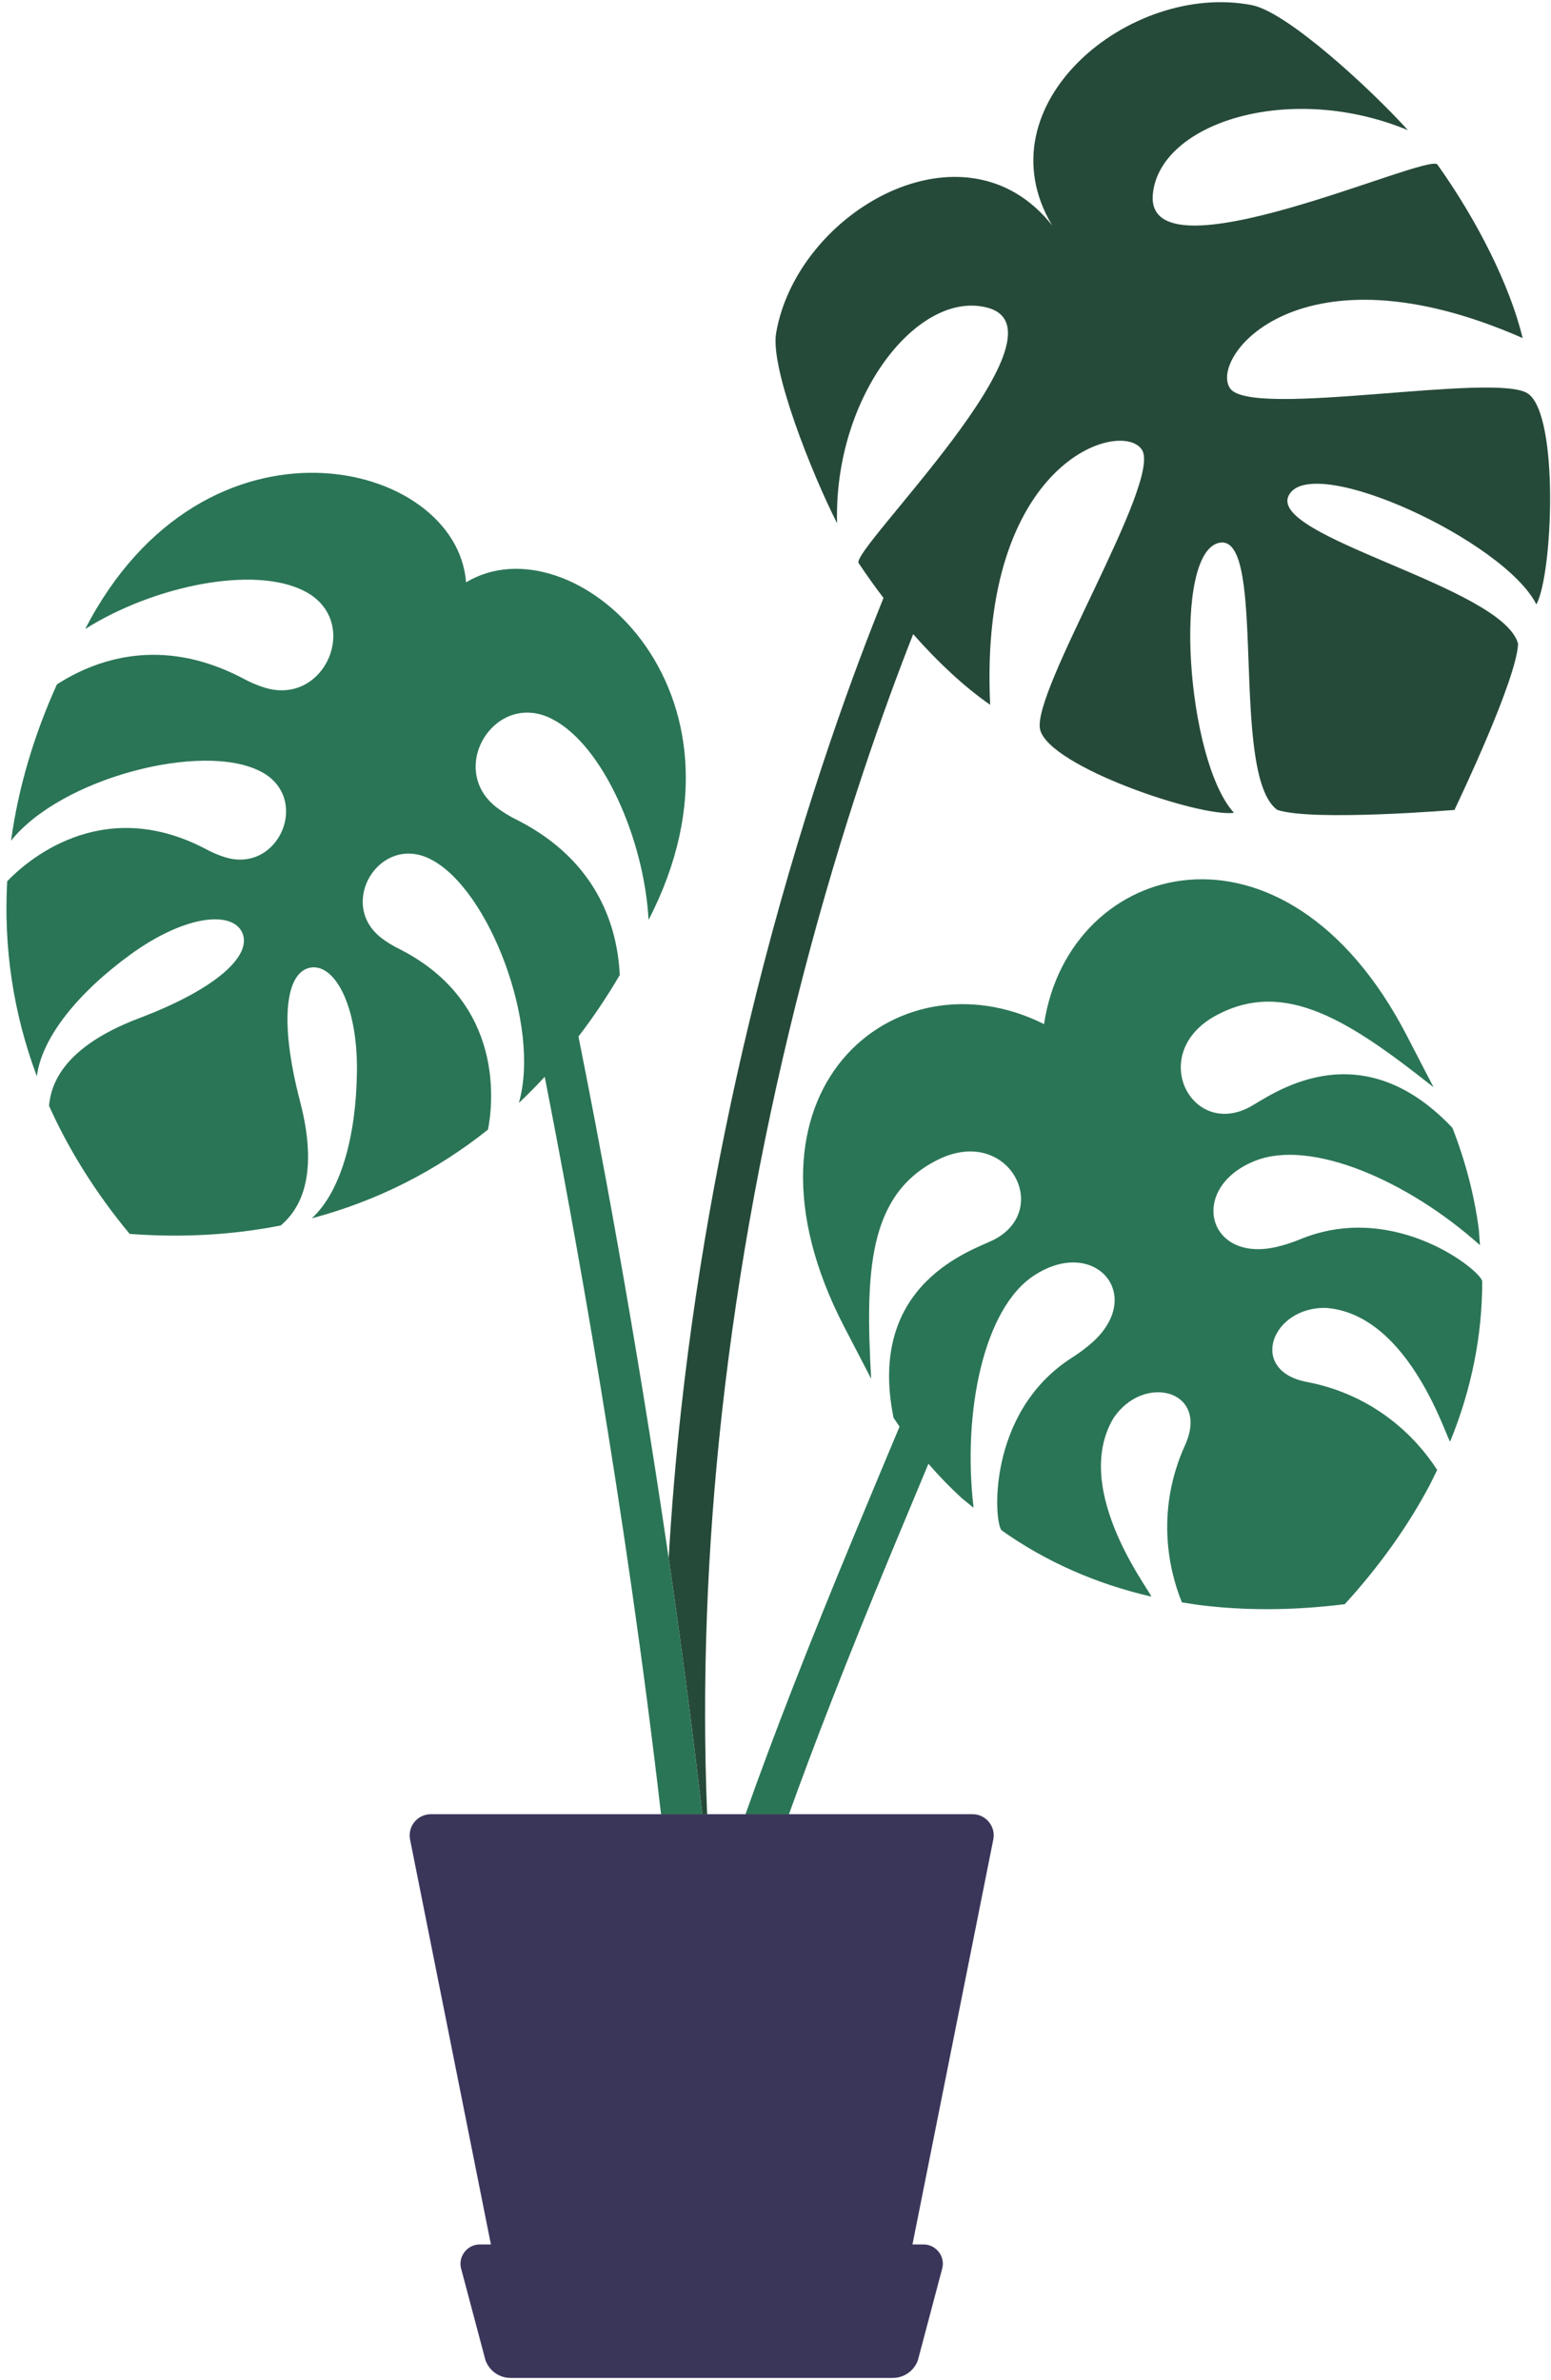
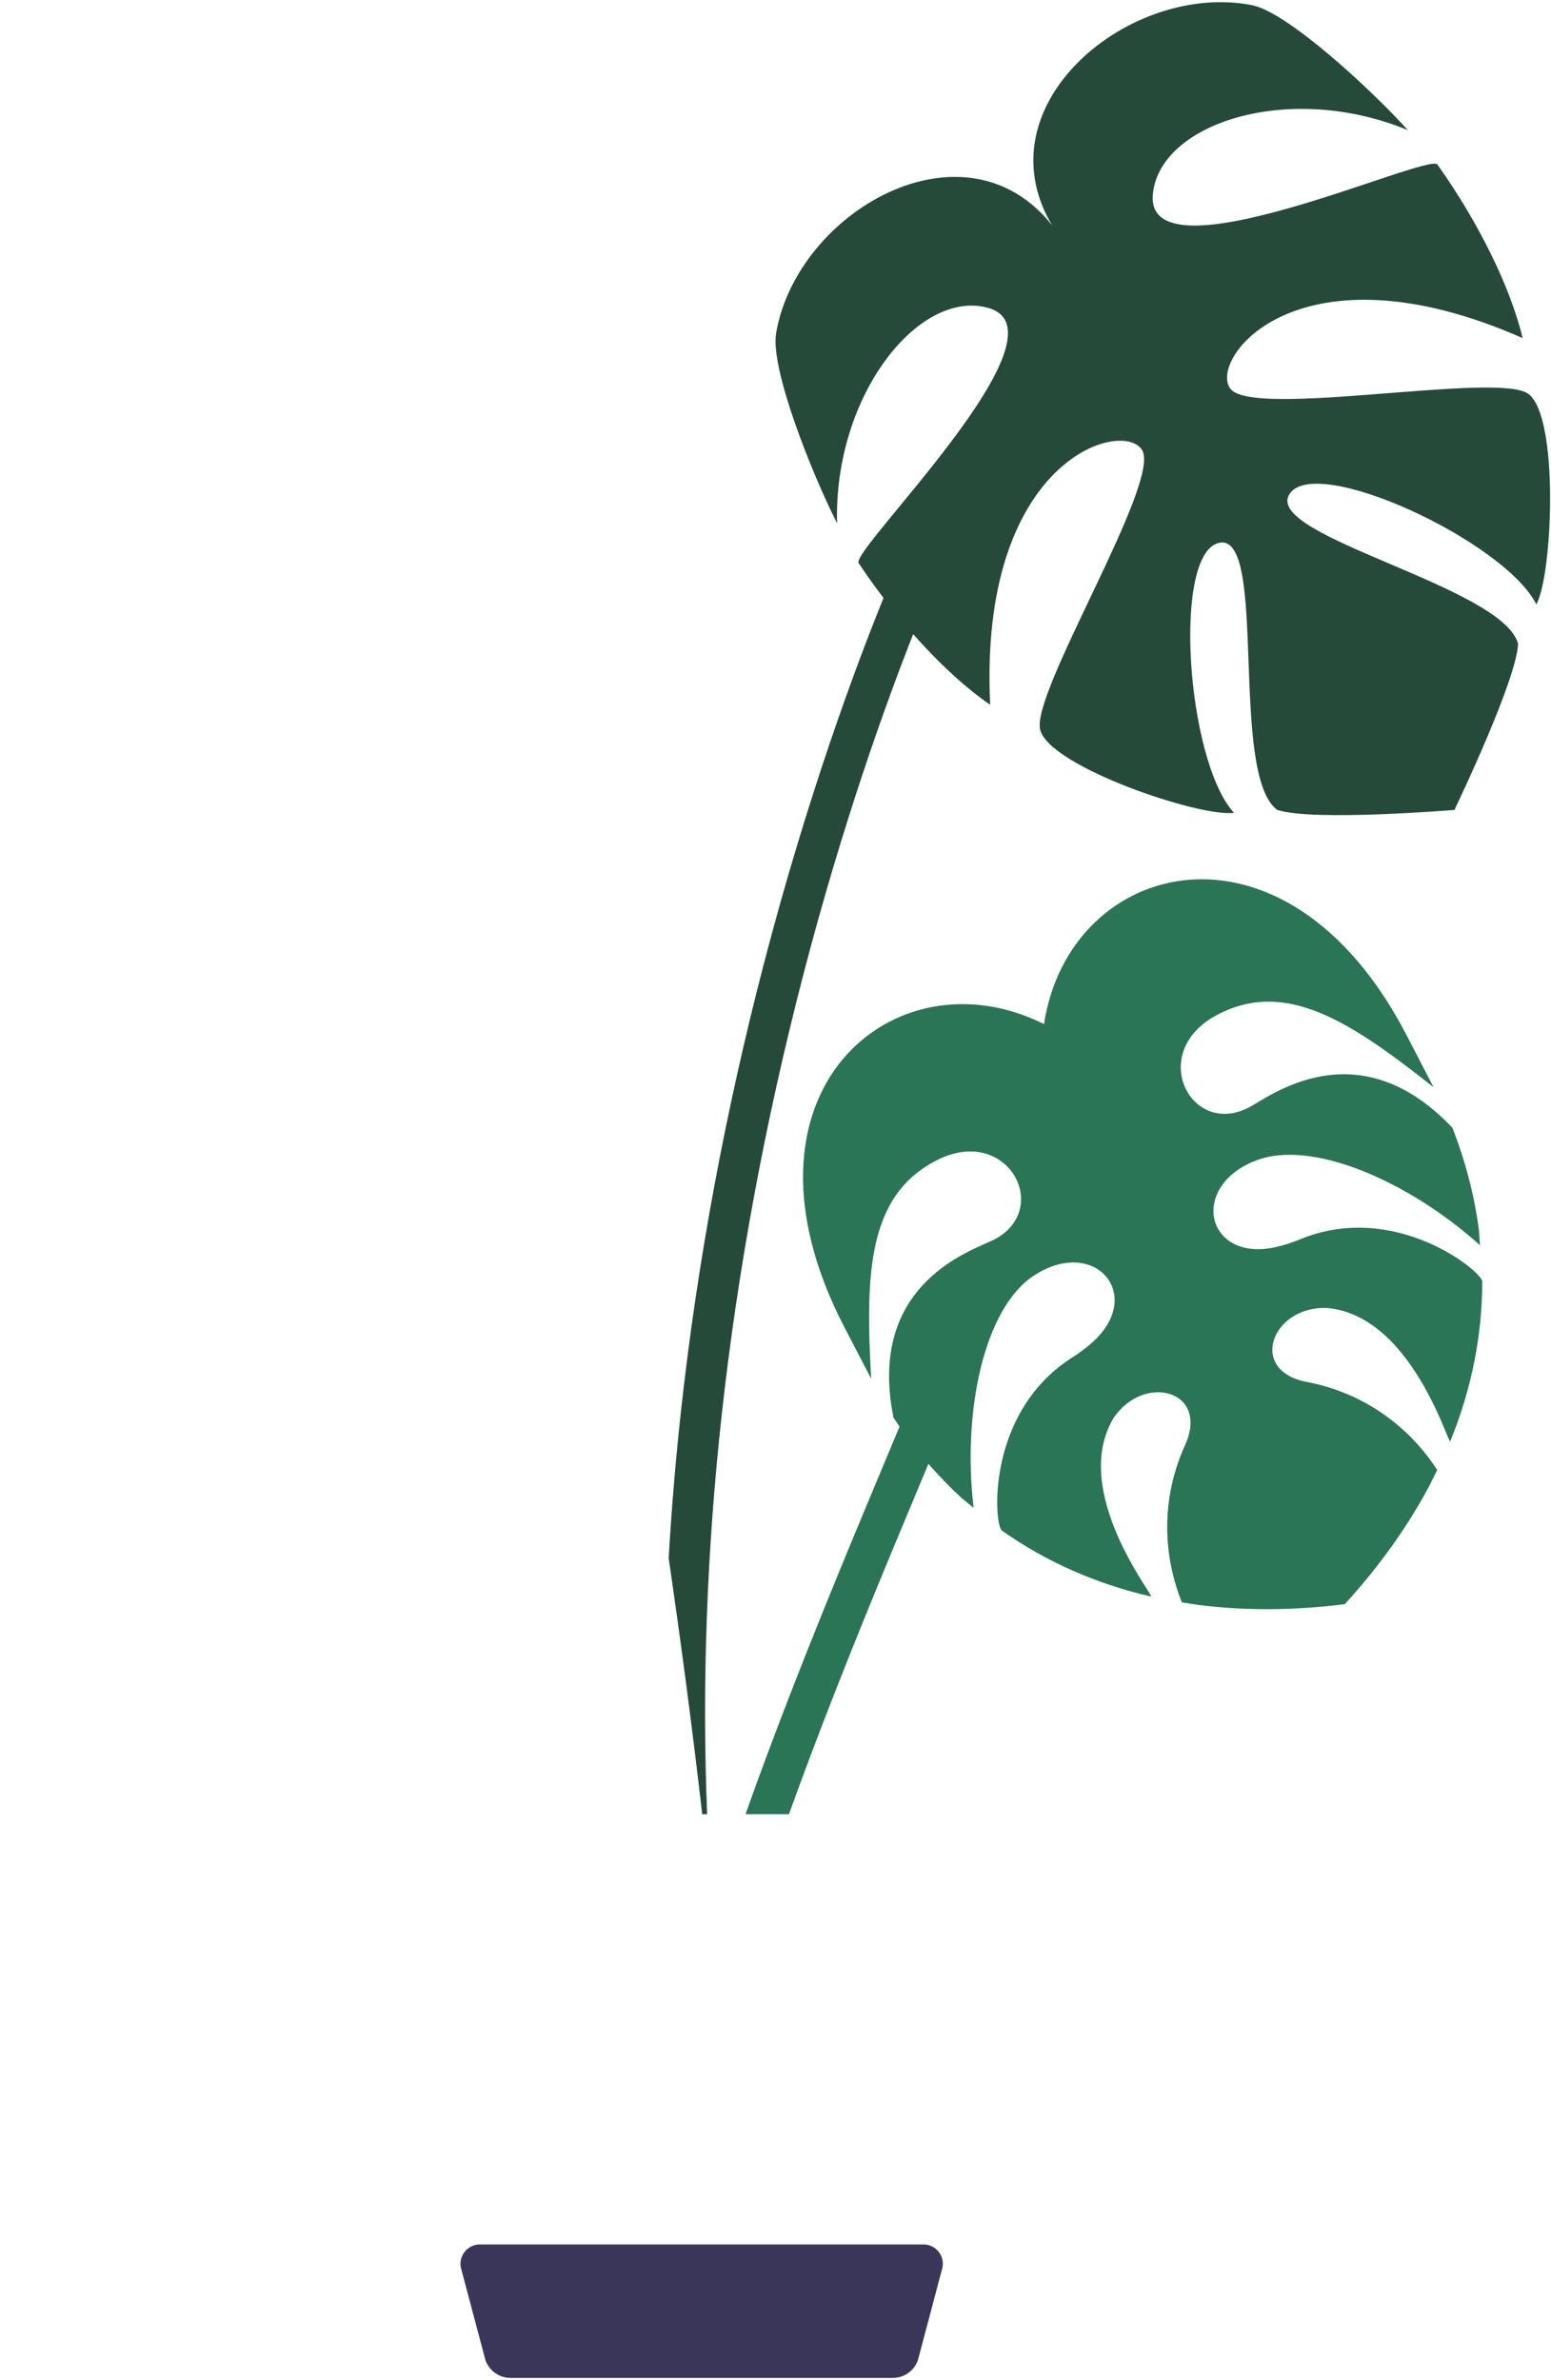
<svg xmlns="http://www.w3.org/2000/svg" fill="none" viewBox="0 0 189 290" height="290" width="189">
  <path fill="#264A39" d="M187.216 73.649C189.217 70 190.014 50.678 186.215 47.976C182.416 45.266 152.623 51.019 149.92 47.356C147.224 43.7 158.247 29.192 185.548 41.195C183.995 34.795 180.046 26.918 175.158 20.049C174.069 18.523 139.436 34.577 140.484 23.65C141.315 14.97 157.151 9.891 171.563 15.861C167.016 10.83 156.878 1.483 152.575 0.632C137.768 -2.289 119.413 12.716 128.209 27.463L128.229 27.49C117.609 14.01 97.143 25.699 94.576 40.575C93.828 44.892 98.927 57.705 102.004 63.757C101.582 48.153 111.992 35.183 120.393 37.511C130.973 40.446 103.591 67.045 104.632 68.611C105.592 70.055 106.607 71.478 107.662 72.86C104.36 81.002 98.444 96.804 93.052 117.542C88.374 135.563 84.997 153.741 83.023 171.572C82.342 177.719 81.832 183.819 81.484 189.879C82.941 199.86 84.344 210.371 85.569 221.06H86.168C85.528 205.231 86.128 188.857 87.966 172.211C89.913 154.64 93.235 136.714 97.844 118.944C102.671 100.344 107.921 85.788 111.277 77.271C114.354 80.757 117.588 83.76 120.659 85.877C119.222 56.084 136.706 50.985 139.157 54.811C141.607 58.644 125.581 84.413 126.752 88.927C127.916 93.441 146.244 99.609 150.37 99.044C144.549 92.685 142.799 67.12 148.647 66.126C154.495 65.132 149.777 94.394 155.639 98.683C159.928 100.126 177.316 98.683 177.316 98.683L177.269 98.615C177.766 97.573 184.812 82.8 184.989 78.442C183.09 71.43 154.073 65.371 157.096 60.264C160.112 55.165 183.362 65.942 187.216 73.649Z" clip-rule="evenodd" fill-rule="evenodd" />
-   <path fill="#2A7556" d="M85.569 221.06C84.344 210.371 82.942 199.86 81.484 189.879C77.359 161.672 72.79 137.762 70.489 126.304C72.293 123.948 73.975 121.45 75.521 118.808C75.255 113.123 72.961 105.049 63.184 99.997C62.115 99.487 61.237 98.935 60.508 98.377C54.436 93.686 60.263 84.161 67.147 87.545C67.208 87.579 67.269 87.606 67.33 87.64C73.458 90.806 78.489 102.237 79.034 112.088C93.569 83.937 69.665 63.178 56.791 70.96C55.681 55.955 24.915 48.486 10.38 76.645C18.727 71.376 30.961 68.863 37.088 72.022C37.15 72.056 37.211 72.09 37.272 72.118C44.019 75.767 39.628 86.034 32.289 83.8C31.404 83.535 30.45 83.133 29.416 82.561C19.639 77.516 11.728 80.315 6.935 83.392C4.109 89.649 2.224 96.035 1.345 102.441C7.425 94.809 24.643 90.329 31.724 93.986C31.778 94.013 31.832 94.04 31.887 94.067C37.892 97.315 33.984 106.451 27.455 104.463C26.672 104.225 25.821 103.871 24.895 103.36C12.177 96.79 3.007 105.151 0.876 107.384C0.433 115.397 1.59 123.39 4.491 131.151C5.083 126.413 9.515 120.966 15.84 116.35C22.471 111.51 28.265 110.917 29.511 113.627C30.757 116.33 26.597 120.415 16.943 124.071C7.377 127.7 6.193 132.404 5.975 134.739C8.378 140.097 11.633 145.326 15.799 150.35C22.308 150.841 28.449 150.459 34.215 149.322C35.992 147.791 39.144 144.101 36.564 134.208C33.957 124.214 34.876 118.454 37.803 117.909C40.731 117.358 43.604 122.416 43.495 130.634C43.393 138.463 41.52 145.231 37.994 148.451C46.007 146.327 53.197 142.637 59.467 137.64C60.059 134.61 61.564 122.294 48.839 115.724C47.893 115.268 47.11 114.784 46.463 114.281C41.064 110.107 46.245 101.631 52.373 104.647C52.427 104.674 52.475 104.702 52.529 104.729C59.617 108.385 65.935 125.017 63.225 134.392C64.314 133.371 65.363 132.309 66.377 131.206C69.768 148.444 76.235 183.636 80.552 221.06H85.569Z" clip-rule="evenodd" fill-rule="evenodd" />
  <path fill="#2A7556" d="M108.697 189.001C110.453 184.786 111.91 181.28 113.136 178.359C114.409 179.83 115.757 181.226 117.18 182.533C117.915 183.132 118.344 183.486 118.637 183.724C117.255 171.987 119.903 159.433 125.969 155.443C126.03 155.402 126.092 155.361 126.16 155.32C133.417 150.718 139.483 157.731 133.206 163.483C132.451 164.171 131.531 164.872 130.408 165.574C120.162 172.314 121.122 185.719 122.075 186.488C127.365 190.233 133.445 192.963 140.253 194.536C140.797 194.658 130.354 181.791 135.671 172.824C139.354 167.276 147.449 169.386 144.406 176.092C140.92 183.792 142.268 190.955 144.024 195.25L146.026 195.557C151.568 196.265 157.518 196.265 163.87 195.468C168.187 190.737 171.618 185.869 174.232 180.933L175.131 179.115C172.632 175.207 167.554 169.978 159.254 168.392C152.017 167.017 154.958 159.188 161.617 159.371C172.006 160.188 176.506 176.14 176.724 175.622C179.359 169.155 180.625 162.612 180.618 156.131C180.544 154.912 170.141 146.402 158.723 150.888C157.505 151.406 156.395 151.753 155.401 151.971C147.088 153.789 144.848 144.788 152.793 141.507C152.861 141.479 152.93 141.452 153.004 141.425C159.758 138.77 171.543 143.835 180.346 151.726C180.319 151.351 180.278 150.8 180.21 149.847C179.665 145.653 178.576 141.5 176.99 137.429C165.409 125.181 154.625 133.684 152.201 134.937C145.025 138.661 139.722 128.122 148.368 123.635C156.667 119.292 164.503 124.418 174.689 132.479C174.62 132.356 174.559 132.234 174.491 132.098C174.362 131.853 171.53 126.392 171.4 126.134C156.586 97.567 130.251 104.661 127.222 124.786C109.03 115.67 88.061 133.105 102.869 161.666C103.005 161.924 105.837 167.385 105.967 167.63C106.035 167.766 106.096 167.888 106.157 168.011C105.436 155.048 105.769 145.68 114.102 141.405C122.742 136.925 128.304 147.334 121.129 151.052C118.705 152.304 105.538 156.226 108.881 172.749C109.119 173.11 109.371 173.471 109.616 173.832C108.2 177.209 106.396 181.518 104.108 187.026C98.58 200.343 94.154 211.699 90.846 221.06H96.142C99.118 212.761 103.182 202.277 108.697 189.001Z" clip-rule="evenodd" fill-rule="evenodd" />
-   <path fill="#3A365A" d="M80.552 221.06H52.495C50.889 221.06 49.67 222.524 49.963 224.11L61.775 283.273C61.999 284.492 63.068 285.384 64.307 285.384H106.702C107.941 285.384 109.01 284.492 109.235 283.273L121.047 224.11C121.34 222.524 120.121 221.06 118.507 221.06H80.552Z" clip-rule="evenodd" fill-rule="evenodd" />
  <path fill="#3A365A" d="M112.523 273.483H58.479C57.002 273.483 55.886 274.824 56.151 276.281L59.153 287.576C59.61 288.877 60.835 289.748 62.21 289.748H108.799C110.174 289.748 111.399 288.877 111.856 287.576L114.851 276.281C115.124 274.824 114.007 273.483 112.523 273.483Z" clip-rule="evenodd" fill-rule="evenodd" />
</svg>